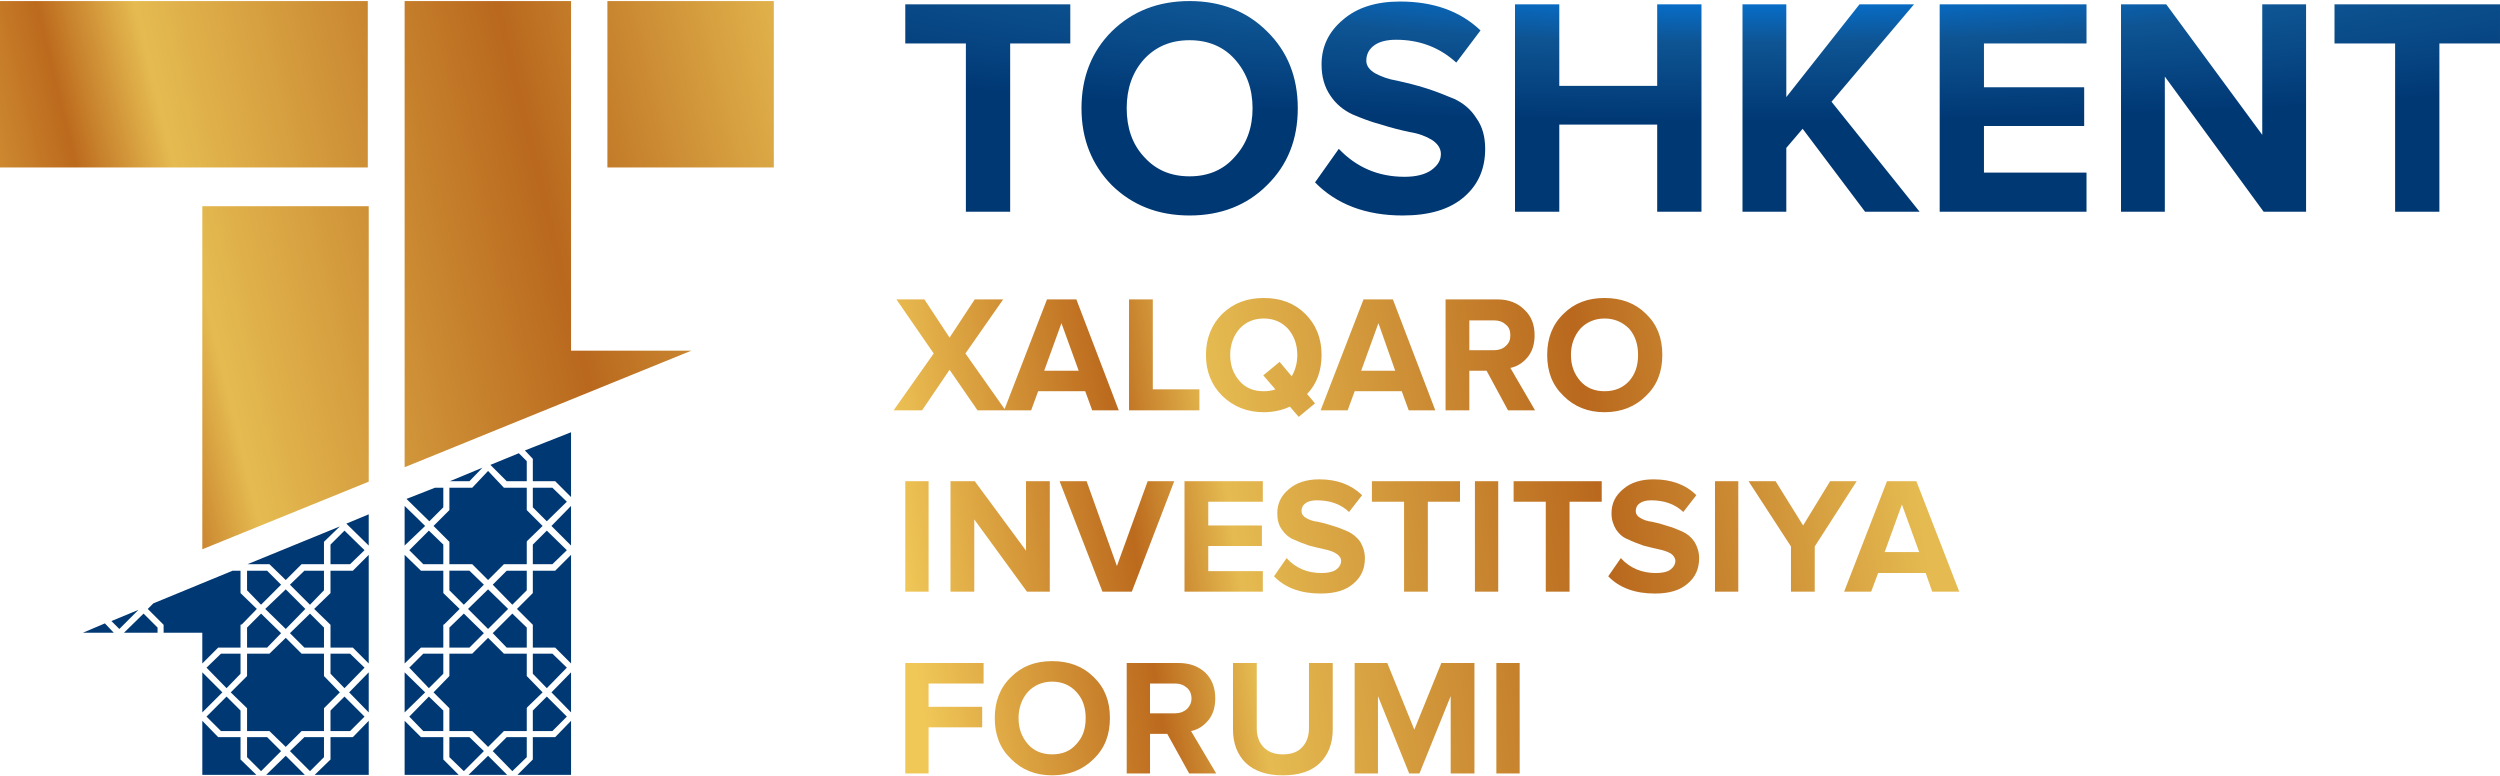
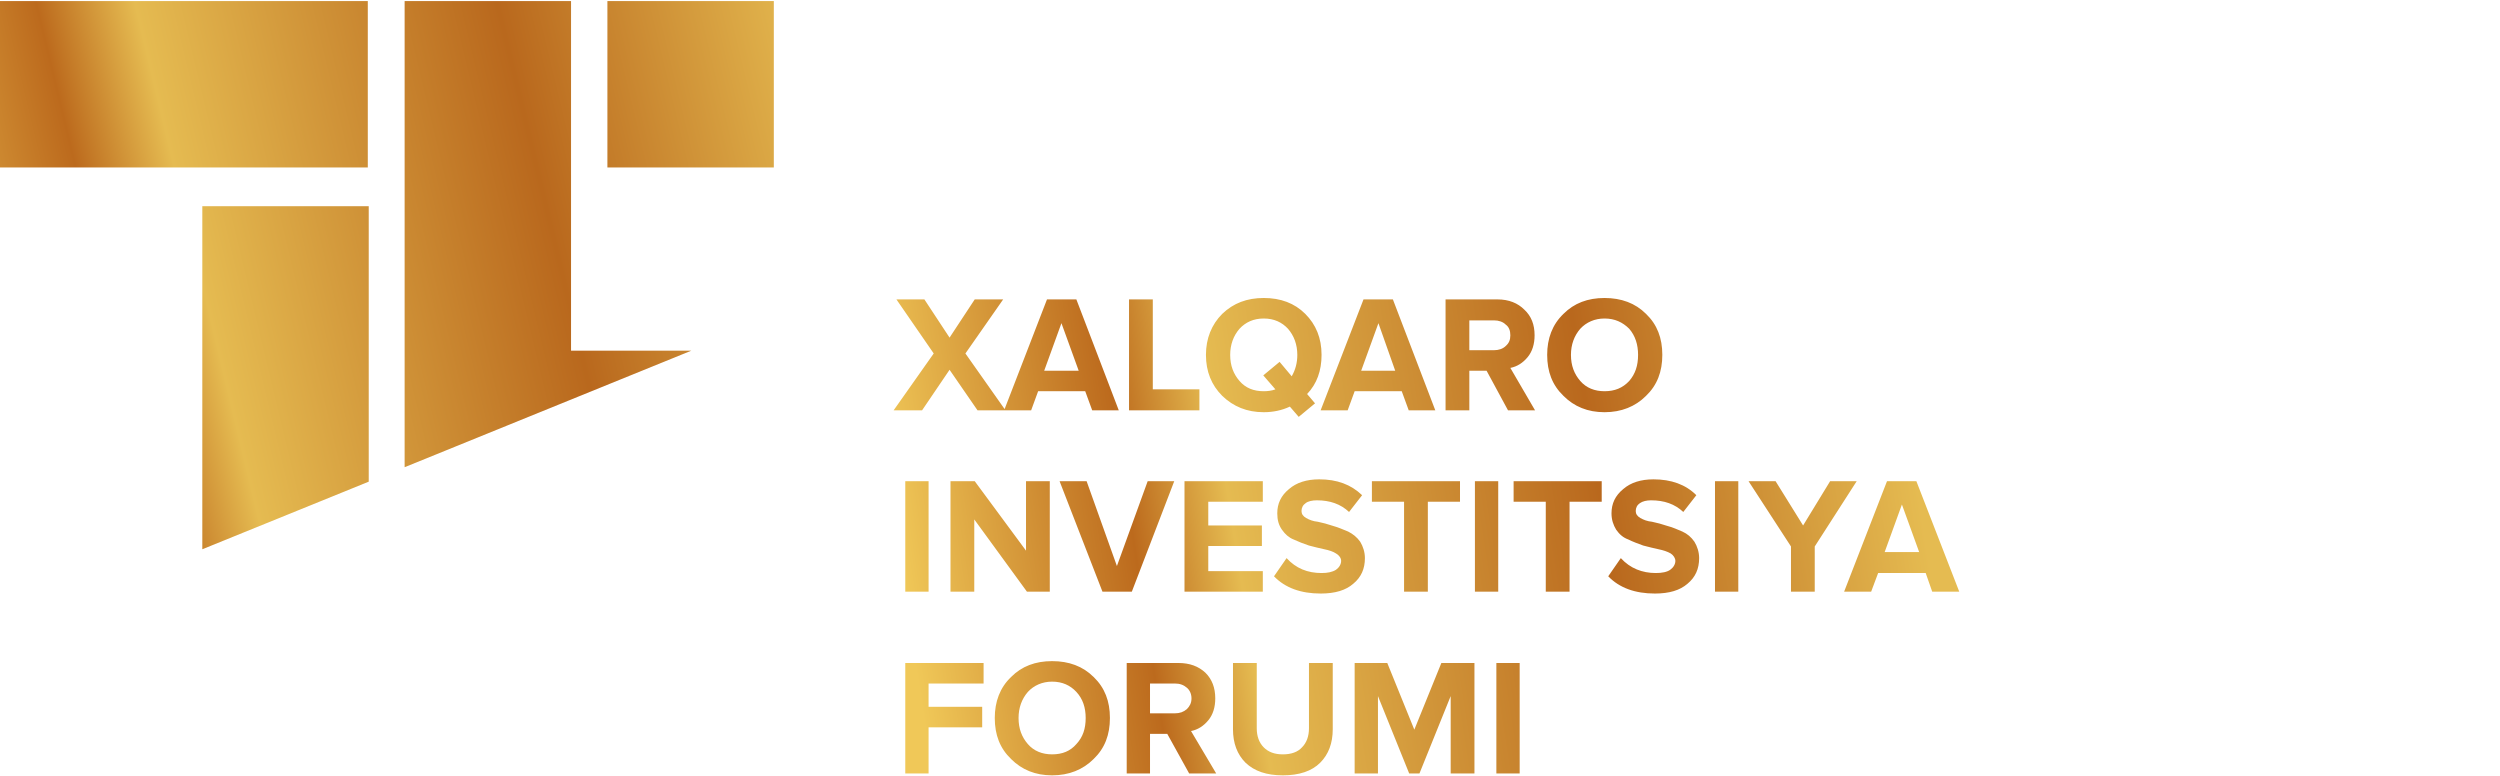
<svg xmlns="http://www.w3.org/2000/svg" xmlns:xlink="http://www.w3.org/1999/xlink" xml:space="preserve" width="161px" height="50px" version="1.1" style="shape-rendering:geometricPrecision; text-rendering:geometricPrecision; image-rendering:optimizeQuality; fill-rule:evenodd; clip-rule:evenodd" viewBox="0 0 53.63 16.61">
  <defs>
    <style type="text/css">
   
    .fil2 {fill:url(#id0)}
    .fil1 {fill:url(#id1);fill-rule:nonzero}
    .fil0 {fill:url(#id2);fill-rule:nonzero}
    .fil3 {fill:url(#id3);fill-rule:nonzero}
   
  </style>
    <linearGradient id="id0" gradientUnits="userSpaceOnUse" x1="-2.25" y1="8.15" x2="18.12" y2="3.26">
      <stop offset="0" style="stop-opacity:1; stop-color:#F0C858" />
      <stop offset="0.231" style="stop-opacity:1; stop-color:#BC6A1D" />
      <stop offset="0.329" style="stop-opacity:1; stop-color:#E5BB51" />
      <stop offset="0.69" style="stop-opacity:1; stop-color:#B9681D" />
      <stop offset="1" style="stop-opacity:1; stop-color:#E5BB51" />
    </linearGradient>
    <linearGradient id="id1" gradientUnits="userSpaceOnUse" xlink:href="#id0" x1="19.45" y1="13.09" x2="41.04" y2="9.74">
  </linearGradient>
    <radialGradient id="id2" gradientUnits="userSpaceOnUse" gradientTransform="matrix(1.596 -0 -0 -0.197 -22 -1)" cx="37.21" cy="-1.06" r="17.1" fx="37.21" fy="-1.06">
      <stop offset="0" style="stop-opacity:1; stop-color:#0088FF" />
      <stop offset="0.502" style="stop-opacity:1; stop-color:#0E5493" />
      <stop offset="1" style="stop-opacity:1; stop-color:#003874" />
    </radialGradient>
    <radialGradient id="id3" gradientUnits="userSpaceOnUse" gradientTransform="matrix(1.49 -0 -0 -0.962 -3 16)" xlink:href="#id2" cx="6.7" cy="8" r="2.26" fx="6.7" fy="8">
  </radialGradient>
  </defs>
  <g id="Слой_x0020_1">
-     <path class="fil0" d="M21.67 4.52l-0.95 0 0 -3.61 -1.3 0 0 -0.84 3.54 0 0 0.84 -1.29 0 0 3.61zm3.85 0.08c-0.68,0 -1.23,-0.22 -1.67,-0.65 -0.43,-0.44 -0.65,-0.99 -0.65,-1.65 0,-0.67 0.22,-1.22 0.65,-1.65 0.44,-0.43 0.99,-0.65 1.67,-0.65 0.67,0 1.23,0.22 1.66,0.65 0.44,0.43 0.66,0.98 0.66,1.65 0,0.67 -0.22,1.22 -0.66,1.65 -0.43,0.43 -0.99,0.65 -1.66,0.65zm-0.98 -1.26c0.25,0.28 0.57,0.42 0.98,0.42 0.4,0 0.73,-0.14 0.97,-0.42 0.25,-0.27 0.38,-0.62 0.38,-1.04 0,-0.42 -0.13,-0.77 -0.38,-1.05 -0.24,-0.27 -0.57,-0.41 -0.97,-0.41 -0.41,0 -0.73,0.14 -0.98,0.41 -0.25,0.28 -0.37,0.63 -0.37,1.05 0,0.42 0.12,0.77 0.37,1.04zm5.55 1.26c-0.79,0 -1.42,-0.24 -1.88,-0.71l0.51 -0.72c0.38,0.4 0.85,0.6 1.41,0.6 0.25,0 0.44,-0.05 0.57,-0.14 0.14,-0.1 0.21,-0.21 0.21,-0.35 0,-0.12 -0.07,-0.22 -0.19,-0.3 -0.13,-0.08 -0.29,-0.14 -0.48,-0.17 -0.19,-0.04 -0.39,-0.09 -0.61,-0.16 -0.23,-0.06 -0.43,-0.14 -0.62,-0.22 -0.19,-0.09 -0.35,-0.22 -0.47,-0.4 -0.13,-0.19 -0.19,-0.41 -0.19,-0.67 0,-0.38 0.15,-0.7 0.46,-0.96 0.3,-0.26 0.71,-0.39 1.22,-0.39 0.71,0 1.29,0.2 1.73,0.62l-0.52 0.69c-0.35,-0.32 -0.78,-0.49 -1.29,-0.49 -0.2,0 -0.36,0.04 -0.47,0.12 -0.11,0.08 -0.17,0.19 -0.17,0.33 0,0.11 0.07,0.2 0.19,0.27 0.13,0.07 0.29,0.13 0.48,0.16 0.18,0.04 0.39,0.09 0.61,0.16 0.22,0.07 0.42,0.15 0.61,0.23 0.19,0.09 0.35,0.22 0.47,0.41 0.13,0.18 0.19,0.4 0.19,0.66 0,0.43 -0.15,0.77 -0.45,1.03 -0.31,0.27 -0.75,0.4 -1.32,0.4zm6.41 -0.08l-0.95 0 0 -1.87 -2.1 0 0 1.87 -0.95 0 0 -4.45 0.95 0 0 1.75 2.1 0 0 -1.75 0.95 0 0 4.45zm4.68 0l-1.17 0 -1.34 -1.78 -0.35 0.41 0 1.37 -0.94 0 0 -4.45 0.94 0 0 1.99 1.57 -1.99 1.17 0 -1.77 2.09 1.89 2.36zm3.58 0l-3.15 0 0 -4.45 3.15 0 0 0.84 -2.2 0 0 0.94 2.15 0 0 0.83 -2.15 0 0 1 2.2 0 0 0.84zm4.71 0l-0.91 0 -2.12 -2.9 0 2.9 -0.94 0 0 -4.45 0.97 0 2.06 2.8 0 -2.8 0.94 0 0 4.45zm2.86 0l-0.95 0 0 -3.61 -1.3 0 0 -0.84 3.55 0 0 0.84 -1.3 0 0 3.61z" />
    <path class="fil1" d="M21.57 8.78l-0.6 0 -0.6 -0.87 -0.59 0.87 -0.61 0 0.86 -1.22 -0.8 -1.16 0.6 0 0.54 0.82 0.54 -0.82 0.61 0 -0.81 1.16 0.86 1.22zm2.43 0l-0.57 0 -0.15 -0.41 -1.01 0 -0.15 0.41 -0.58 0 0.92 -2.38 0.63 0 0.91 2.38zm-0.86 -0.85l-0.37 -1.02 -0.37 1.02 0.74 0zm2.59 0.85l-1.51 0 0 -2.38 0.51 0 0 1.93 1 0 0 0.45zm1.38 0.04c-0.36,0 -0.65,-0.12 -0.89,-0.35 -0.23,-0.23 -0.35,-0.52 -0.35,-0.88 0,-0.35 0.12,-0.65 0.35,-0.88 0.24,-0.23 0.53,-0.34 0.89,-0.34 0.36,0 0.66,0.11 0.89,0.34 0.23,0.23 0.35,0.52 0.35,0.88 0,0.34 -0.1,0.62 -0.31,0.84l0.17 0.2 -0.35 0.29 -0.19 -0.22c-0.17,0.08 -0.36,0.12 -0.56,0.12zm0 -0.45c0.08,0 0.17,-0.01 0.25,-0.04l-0.26 -0.3 0.35 -0.29 0.26 0.31c0.08,-0.14 0.12,-0.29 0.12,-0.46 0,-0.22 -0.07,-0.41 -0.2,-0.56 -0.13,-0.14 -0.3,-0.22 -0.52,-0.22 -0.22,0 -0.39,0.08 -0.52,0.22 -0.13,0.15 -0.2,0.34 -0.2,0.56 0,0.23 0.07,0.41 0.2,0.56 0.13,0.15 0.3,0.22 0.52,0.22zm3.68 0.41l-0.57 0 -0.15 -0.41 -1.01 0 -0.15 0.41 -0.58 0 0.92 -2.38 0.63 0 0.91 2.38zm-0.86 -0.85l-0.36 -1.02 -0.37 1.02 0.73 0zm3 0.85l-0.58 0 -0.46 -0.85 -0.37 0 0 0.85 -0.51 0 0 -2.38 1.11 0c0.25,0 0.44,0.08 0.58,0.22 0.15,0.14 0.22,0.32 0.22,0.55 0,0.19 -0.05,0.35 -0.15,0.47 -0.1,0.12 -0.22,0.2 -0.37,0.23l0.53 0.91zm-0.88 -1.29c0.1,0 0.19,-0.03 0.25,-0.09 0.07,-0.06 0.1,-0.13 0.1,-0.23 0,-0.1 -0.03,-0.18 -0.1,-0.23 -0.06,-0.06 -0.15,-0.09 -0.25,-0.09l-0.53 0 0 0.64 0.53 0zm2.37 1.33c-0.36,0 -0.65,-0.12 -0.88,-0.35 -0.24,-0.23 -0.35,-0.52 -0.35,-0.88 0,-0.35 0.11,-0.65 0.35,-0.88 0.23,-0.23 0.52,-0.34 0.88,-0.34 0.36,0 0.66,0.11 0.89,0.34 0.24,0.23 0.35,0.52 0.35,0.88 0,0.36 -0.11,0.65 -0.35,0.88 -0.23,0.23 -0.53,0.35 -0.89,0.35zm-0.52 -0.67c0.13,0.15 0.31,0.22 0.52,0.22 0.22,0 0.39,-0.07 0.53,-0.22 0.13,-0.15 0.19,-0.33 0.19,-0.56 0,-0.22 -0.06,-0.41 -0.19,-0.56 -0.14,-0.14 -0.31,-0.22 -0.53,-0.22 -0.21,0 -0.39,0.08 -0.52,0.22 -0.13,0.15 -0.2,0.34 -0.2,0.56 0,0.23 0.07,0.41 0.2,0.56zm-13.98 4.52l-0.5 0 0 -2.37 0.5 0 0 2.37zm2.6 0l-0.49 0 -1.13 -1.55 0 1.55 -0.51 0 0 -2.37 0.52 0 1.1 1.49 0 -1.49 0.51 0 0 2.37zm1.76 0l-0.63 0 -0.92 -2.37 0.58 0 0.65 1.82 0.66 -1.82 0.57 0 -0.91 2.37zm2.81 0l-1.68 0 0 -2.37 1.68 0 0 0.44 -1.17 0 0 0.51 1.15 0 0 0.44 -1.15 0 0 0.54 1.17 0 0 0.44zm1.24 0.04c-0.42,0 -0.76,-0.12 -1,-0.37l0.27 -0.39c0.2,0.22 0.45,0.32 0.75,0.32 0.13,0 0.23,-0.02 0.31,-0.07 0.07,-0.05 0.11,-0.12 0.11,-0.19 0,-0.06 -0.04,-0.12 -0.11,-0.16 -0.06,-0.04 -0.15,-0.07 -0.25,-0.09 -0.1,-0.02 -0.21,-0.05 -0.33,-0.08 -0.12,-0.04 -0.22,-0.08 -0.33,-0.13 -0.1,-0.04 -0.18,-0.11 -0.25,-0.21 -0.07,-0.1 -0.1,-0.21 -0.1,-0.35 0,-0.21 0.08,-0.38 0.25,-0.52 0.16,-0.14 0.38,-0.21 0.65,-0.21 0.38,0 0.68,0.11 0.92,0.34l-0.28 0.36c-0.18,-0.17 -0.41,-0.25 -0.69,-0.25 -0.1,0 -0.19,0.02 -0.24,0.06 -0.06,0.04 -0.09,0.1 -0.09,0.17 0,0.06 0.03,0.11 0.1,0.15 0.07,0.04 0.15,0.07 0.25,0.08 0.1,0.02 0.21,0.05 0.33,0.09 0.11,0.03 0.22,0.08 0.32,0.12 0.1,0.05 0.19,0.12 0.26,0.22 0.06,0.1 0.1,0.22 0.1,0.35 0,0.23 -0.08,0.41 -0.25,0.55 -0.16,0.14 -0.39,0.21 -0.7,0.21zm2.3 -0.04l-0.51 0 0 -1.93 -0.69 0 0 -0.44 1.89 0 0 0.44 -0.69 0 0 1.93zm1.51 0l-0.5 0 0 -2.37 0.5 0 0 2.37zm1.53 0l-0.51 0 0 -1.93 -0.69 0 0 -0.44 1.89 0 0 0.44 -0.69 0 0 1.93zm1.83 0.04c-0.42,0 -0.76,-0.12 -1,-0.37l0.27 -0.39c0.2,0.22 0.46,0.32 0.75,0.32 0.13,0 0.24,-0.02 0.31,-0.07 0.07,-0.05 0.11,-0.12 0.11,-0.19 0,-0.06 -0.04,-0.12 -0.1,-0.16 -0.07,-0.04 -0.16,-0.07 -0.26,-0.09 -0.1,-0.02 -0.21,-0.05 -0.33,-0.08 -0.11,-0.04 -0.22,-0.08 -0.32,-0.13 -0.11,-0.04 -0.19,-0.11 -0.26,-0.21 -0.06,-0.1 -0.1,-0.21 -0.1,-0.35 0,-0.21 0.08,-0.38 0.25,-0.52 0.16,-0.14 0.38,-0.21 0.65,-0.21 0.38,0 0.69,0.11 0.92,0.34l-0.28 0.36c-0.18,-0.17 -0.41,-0.25 -0.69,-0.25 -0.1,0 -0.18,0.02 -0.24,0.06 -0.06,0.04 -0.09,0.1 -0.09,0.17 0,0.06 0.03,0.11 0.1,0.15 0.07,0.04 0.15,0.07 0.25,0.08 0.1,0.02 0.21,0.05 0.33,0.09 0.12,0.03 0.22,0.08 0.32,0.12 0.11,0.05 0.19,0.12 0.26,0.22 0.06,0.1 0.1,0.22 0.1,0.35 0,0.23 -0.08,0.41 -0.25,0.55 -0.16,0.14 -0.39,0.21 -0.7,0.21zm1.79 -0.04l-0.5 0 0 -2.37 0.5 0 0 2.37zm1.64 0l-0.51 0 0 -0.97 -0.91 -1.4 0.58 0 0.59 0.95 0.58 -0.95 0.57 0 -0.9 1.4 0 0.97zm3.1 0l-0.58 0 -0.14 -0.4 -1.02 0 -0.15 0.4 -0.58 0 0.92 -2.37 0.63 0 0.92 2.37zm-0.86 -0.85l-0.37 -1.02 -0.37 1.02 0.74 0zm-21.25 4.75l-0.5 0 0 -2.37 1.68 0 0 0.44 -1.18 0 0 0.5 1.15 0 0 0.44 -1.15 0 0 0.99zm2.65 0.04c-0.36,0 -0.65,-0.12 -0.88,-0.35 -0.24,-0.23 -0.35,-0.52 -0.35,-0.88 0,-0.35 0.11,-0.65 0.35,-0.88 0.23,-0.23 0.52,-0.34 0.88,-0.34 0.36,0 0.66,0.11 0.89,0.34 0.24,0.23 0.35,0.52 0.35,0.88 0,0.36 -0.11,0.65 -0.35,0.88 -0.23,0.23 -0.53,0.35 -0.89,0.35zm-0.52 -0.67c0.13,0.15 0.31,0.22 0.52,0.22 0.22,0 0.39,-0.07 0.52,-0.22 0.14,-0.15 0.2,-0.33 0.2,-0.56 0,-0.22 -0.06,-0.41 -0.2,-0.56 -0.13,-0.14 -0.3,-0.22 -0.52,-0.22 -0.21,0 -0.39,0.08 -0.52,0.22 -0.13,0.15 -0.2,0.34 -0.2,0.56 0,0.23 0.07,0.41 0.2,0.56zm4.04 0.63l-0.58 0 -0.47 -0.85 -0.37 0 0 0.85 -0.5 0 0 -2.37 1.11 0c0.24,0 0.43,0.07 0.58,0.21 0.14,0.14 0.21,0.32 0.21,0.55 0,0.19 -0.05,0.35 -0.15,0.47 -0.1,0.12 -0.22,0.2 -0.37,0.23l0.54 0.91zm-0.89 -1.29c0.11,0 0.19,-0.03 0.26,-0.09 0.06,-0.06 0.1,-0.13 0.1,-0.23 0,-0.1 -0.04,-0.18 -0.1,-0.23 -0.07,-0.06 -0.15,-0.09 -0.26,-0.09l-0.53 0 0 0.64 0.53 0zm3.12 1.06c-0.18,0.18 -0.45,0.27 -0.8,0.27 -0.35,0 -0.61,-0.09 -0.8,-0.27 -0.18,-0.18 -0.27,-0.42 -0.27,-0.72l0 -1.42 0.51 0 0 1.4c0,0.17 0.05,0.31 0.15,0.41 0.1,0.1 0.23,0.15 0.41,0.15 0.18,0 0.32,-0.05 0.41,-0.15 0.1,-0.1 0.15,-0.24 0.15,-0.41l0 -1.4 0.51 0 0 1.42c0,0.3 -0.09,0.54 -0.27,0.72zm3.31 0.23l-0.51 0 0 -1.66 -0.67 1.66 -0.22 0 -0.67 -1.66 0 1.66 -0.5 0 0 -2.37 0.7 0 0.58 1.43 0.58 -1.43 0.71 0 0 2.37zm0.97 0l-0.5 0 0 -2.37 0.5 0 0 2.37z" />
    <g id="_2013083242352">
      <path class="fil2" d="M13.03 0l3.57 0 0 3.57 -3.57 0 0 -3.57zm-13.03 3.57l0 -3.57 7.89 0 0 3.57 -7.89 0zm7.91 0.83l0 5.91 -3.57 1.45 0 -7.36 3.57 0zm0.77 -4.4l3.57 0 0 7.5 2.58 0 -6.15 2.5 0 -10z" />
-       <path class="fil3" d="M6.54 16.6l-0.41 -0.41 -0.42 0.41 0.83 0 0 0zm4.34 0l-0.41 -0.41 -0.42 0.41 0.83 0 0 0zm-1.37 -1.38l-0.31 -0.3 -0.42 0.43 0.3 0.31 0.43 0 0 -0.44 0 0zm0.13 0.57l0 0 0 0 0 0.43 0.31 0.3 0.43 -0.43 -0.31 -0.3 -0.43 0 0 0zm0.2 0.81l-0.33 -0.33 0 -0.03 0 -0.45 -0.48 0 -0.35 -0.35 0 1.16 1.16 0zm-0.72 -1.77l-0.44 -0.43 0 0.86 0.44 -0.43zm0.39 -0.83l-0.43 0 -0.3 0.3 0.42 0.44 0.31 -0.31 0 -0.43 0 0zm0.44 -0.86l-0.31 0.3 0 0.43 0.43 0 0.31 -0.31 -0.43 -0.42 0 0 0 0zm0.95 -0.1l-0.43 -0.42 -0.43 0.42 0.43 0.43 0.43 -0.43zm0.53 0.96l0 0.43 0.3 0.31 0.43 -0.44 -0.31 -0.3 -0.42 0 0 0 0 0zm-0.13 -0.13l0 0 0 -0.43 -0.31 -0.3 -0.42 0.42 0.3 0.31 0.43 0 0 0zm0 1.92l0 0 -0.43 0 -0.3 0.3 0.42 0.43 0.31 -0.3 0 -0.43 0 0zm0.95 -0.35l-0.34 0.35 -0.48 0 0 0.48 -0.33 0.33 1.15 0 0 -1.16zm-0.94 -0.29l0.33 -0.32 -0.34 -0.35 0 -0.02 0 -0.46 -0.49 0 -0.34 -0.34 -0.34 0.34 -0.49 0 0 0.48 -0.34 0.35 0.34 0.34 0 0.49 0.49 0 0.34 0.34 0 0 0 0 0.34 -0.34 0.49 0 0 -0.49 0.01 -0.02zm0.42 -0.23l-0.3 0.3 0 0.44 0 0 0.42 0 0.31 -0.31 -0.43 -0.43 0 0 0 0zm0.52 -0.52l-0.42 0.43 0.42 0.43 0 -0.86zm-2.74 -2.74l-0.31 -0.3 -0.42 0.42 0.3 0.3 0.43 0 0 -0.42zm0.13 0.56l0 0 0 0.42 0.31 0.31 0.43 -0.43 -0.31 -0.3 -0.43 0 0 0zm-0.96 1.99l0.35 -0.34 0.48 0 0 -0.49 0.02 -0.01 0.33 -0.33 -0.35 -0.34 0 -0.02 0 -0.46 -0.48 0 -0.35 -0.34 0 2.33zm0.97 -3.91l0.42 0 0.28 -0.29 -0.7 0.29zm-0.53 0.96l-0.44 -0.43 0 0.85 0.44 -0.42zm0.39 -0.4l0 -0.42 -0.18 0 -0.61 0.24 0.49 0.48 0.3 -0.3 0 0zm1.92 -0.42l0 0.42 0.3 0.3 0.43 -0.42 -0.31 -0.3 -0.42 0 0 0 0 0zm-0.13 -0.14l0 -0.43 -0.17 -0.17 -0.61 0.25 0.35 0.35 0.43 0zm0 1.92l-0.43 0 -0.3 0.3 0.42 0.43 0.31 -0.31 0 -0.42 0 0zm0.95 -0.34l-0.34 0.34 -0.48 0 0 0.48 -0.34 0.34 0.34 0.34 0 0.49 0.48 0 0.34 0.34 0 -2.33zm-0.94 -0.3l0.33 -0.32 -0.34 -0.34 0 -0.04 0 -0.44 -0.49 0 -0.34 -0.36 -0.34 0.36 -0.49 0 0 0.48 -0.34 0.34 0.34 0.34 0 0.48 0.49 0 0.34 0.34 0 0 0 0 0.34 -0.34 0.49 0 0 -0.48 0.01 -0.02zm0.42 -0.22l-0.3 0.3 0 0.42 0 0 0.42 0 0.31 -0.3 -0.43 -0.42 0 0 0 0zm-0.47 -1.72l0.17 0.18 0 0.48 0.48 0 0.34 0.34 0 -1.39 -0.99 0.39zm-8.87 3.66l0.17 0.17 0.41 -0.41 -0.58 0.24zm2.77 1.92l-0.3 -0.3 -0.43 0.43 0.31 0.31 0.42 0 0 -0.44 0 0zm0.14 0.57l0 0 0 0.43 0.3 0.3 0.43 -0.43 -0.3 -0.3 -0.43 0zm-1.92 -2.24l0 -0.11 -0.3 -0.3 -0.42 0.41 0.72 0 0 0zm2.12 3.05l-0.34 -0.33 0 -0.03 0 -0.45 -0.48 0 -0.34 -0.35 0 1.16 1.16 0zm-0.73 -1.77l-0.43 -0.43 0 0.86 0.43 -0.43zm0.39 -0.83l0 0 -0.42 0 -0.31 0.3 0.43 0.44 0.3 -0.31 0 -0.43 0 0zm0.44 -0.86l-0.3 0.3 0 0.43 0 0 0.43 0 0.3 -0.31 -0.43 -0.42 0 0 0 0zm0.95 -0.1l-0.42 -0.42 -0.44 0.42 0.44 0.43 0.42 -0.43zm-4.11 0.51l-0.19 -0.2 -0.47 0.2 0.66 0zm4.65 0.45l0 0.43 0.3 0.31 0.43 -0.44 -0.31 -0.3 -0.42 0 0 0 0 0zm-0.14 -0.13l0 0 0 -0.43 -0.3 -0.3 -0.43 0.42 0.31 0.31 0.42 0 0 0zm0 1.92l-0.42 0 -0.31 0.3 0.43 0.43 0.3 -0.3 0 -0.43zm0.96 -0.35l-0.34 0.35 -0.48 0 0 0.48 -0.34 0.33 1.16 0 0 -1.16zm-0.94 -0.29l0.32 -0.32 -0.34 -0.35 0 -0.02 0 -0.46 -0.48 0 -0.34 -0.34 -0.35 0.34 -0.48 0 0 0.48 -0.35 0.35 0.35 0.34 0 0.49 0.48 0 0.35 0.34 0 0 0 0 0.34 -0.34 0.48 0 0 -0.49 0.02 -0.02zm0.42 -0.23l-0.3 0.3 0 0.44 0.42 0 0.31 -0.31 -0.43 -0.43 0 0 0 0zm0.52 -0.52l-0.42 0.43 0.42 0.43 0 -0.86zm-2.61 -2.18l0 0 0 0 0 0.42 0.3 0.31 0.43 -0.43 -0.3 -0.3 -0.43 0 0 0zm-2.01 0.7l-0.12 0.12 0.34 0.34 0 0.17 0.83 0 0 0.66 0.34 -0.34 0.48 0 0 -0.49 0.03 -0.01 0.32 -0.33 -0.35 -0.34 0 -0.02 0 -0.46 -0.17 0 -1.7 0.7zm3.66 -0.7l0 0 -0.42 0 -0.31 0.3 0.43 0.43 0.3 -0.31 0 -0.42 0 0zm0.96 -0.34l-0.34 0.34 -0.48 0 0 0.48 -0.35 0.34 0.35 0.34 0 0.49 0.48 0 0.34 0.34 0 -2.33zm-0.94 -0.3l0.32 -0.31 -1.98 0.81 0.47 0 0.35 0.34 0 0 0 0 0.34 -0.34 0.48 0 0 -0.48 0.02 -0.02 0 0zm0.42 -0.22l-0.3 0.3 0 0.42 0 0 0.42 0 0.31 -0.3 -0.43 -0.42 0 0 0 0zm0.04 -0.15l0.48 0.47 0 -0.67 -0.48 0.2 0 0zm4.82 -0.38l-0.42 0.43 0.42 0.42 0 -0.85z" />
    </g>
  </g>
</svg>